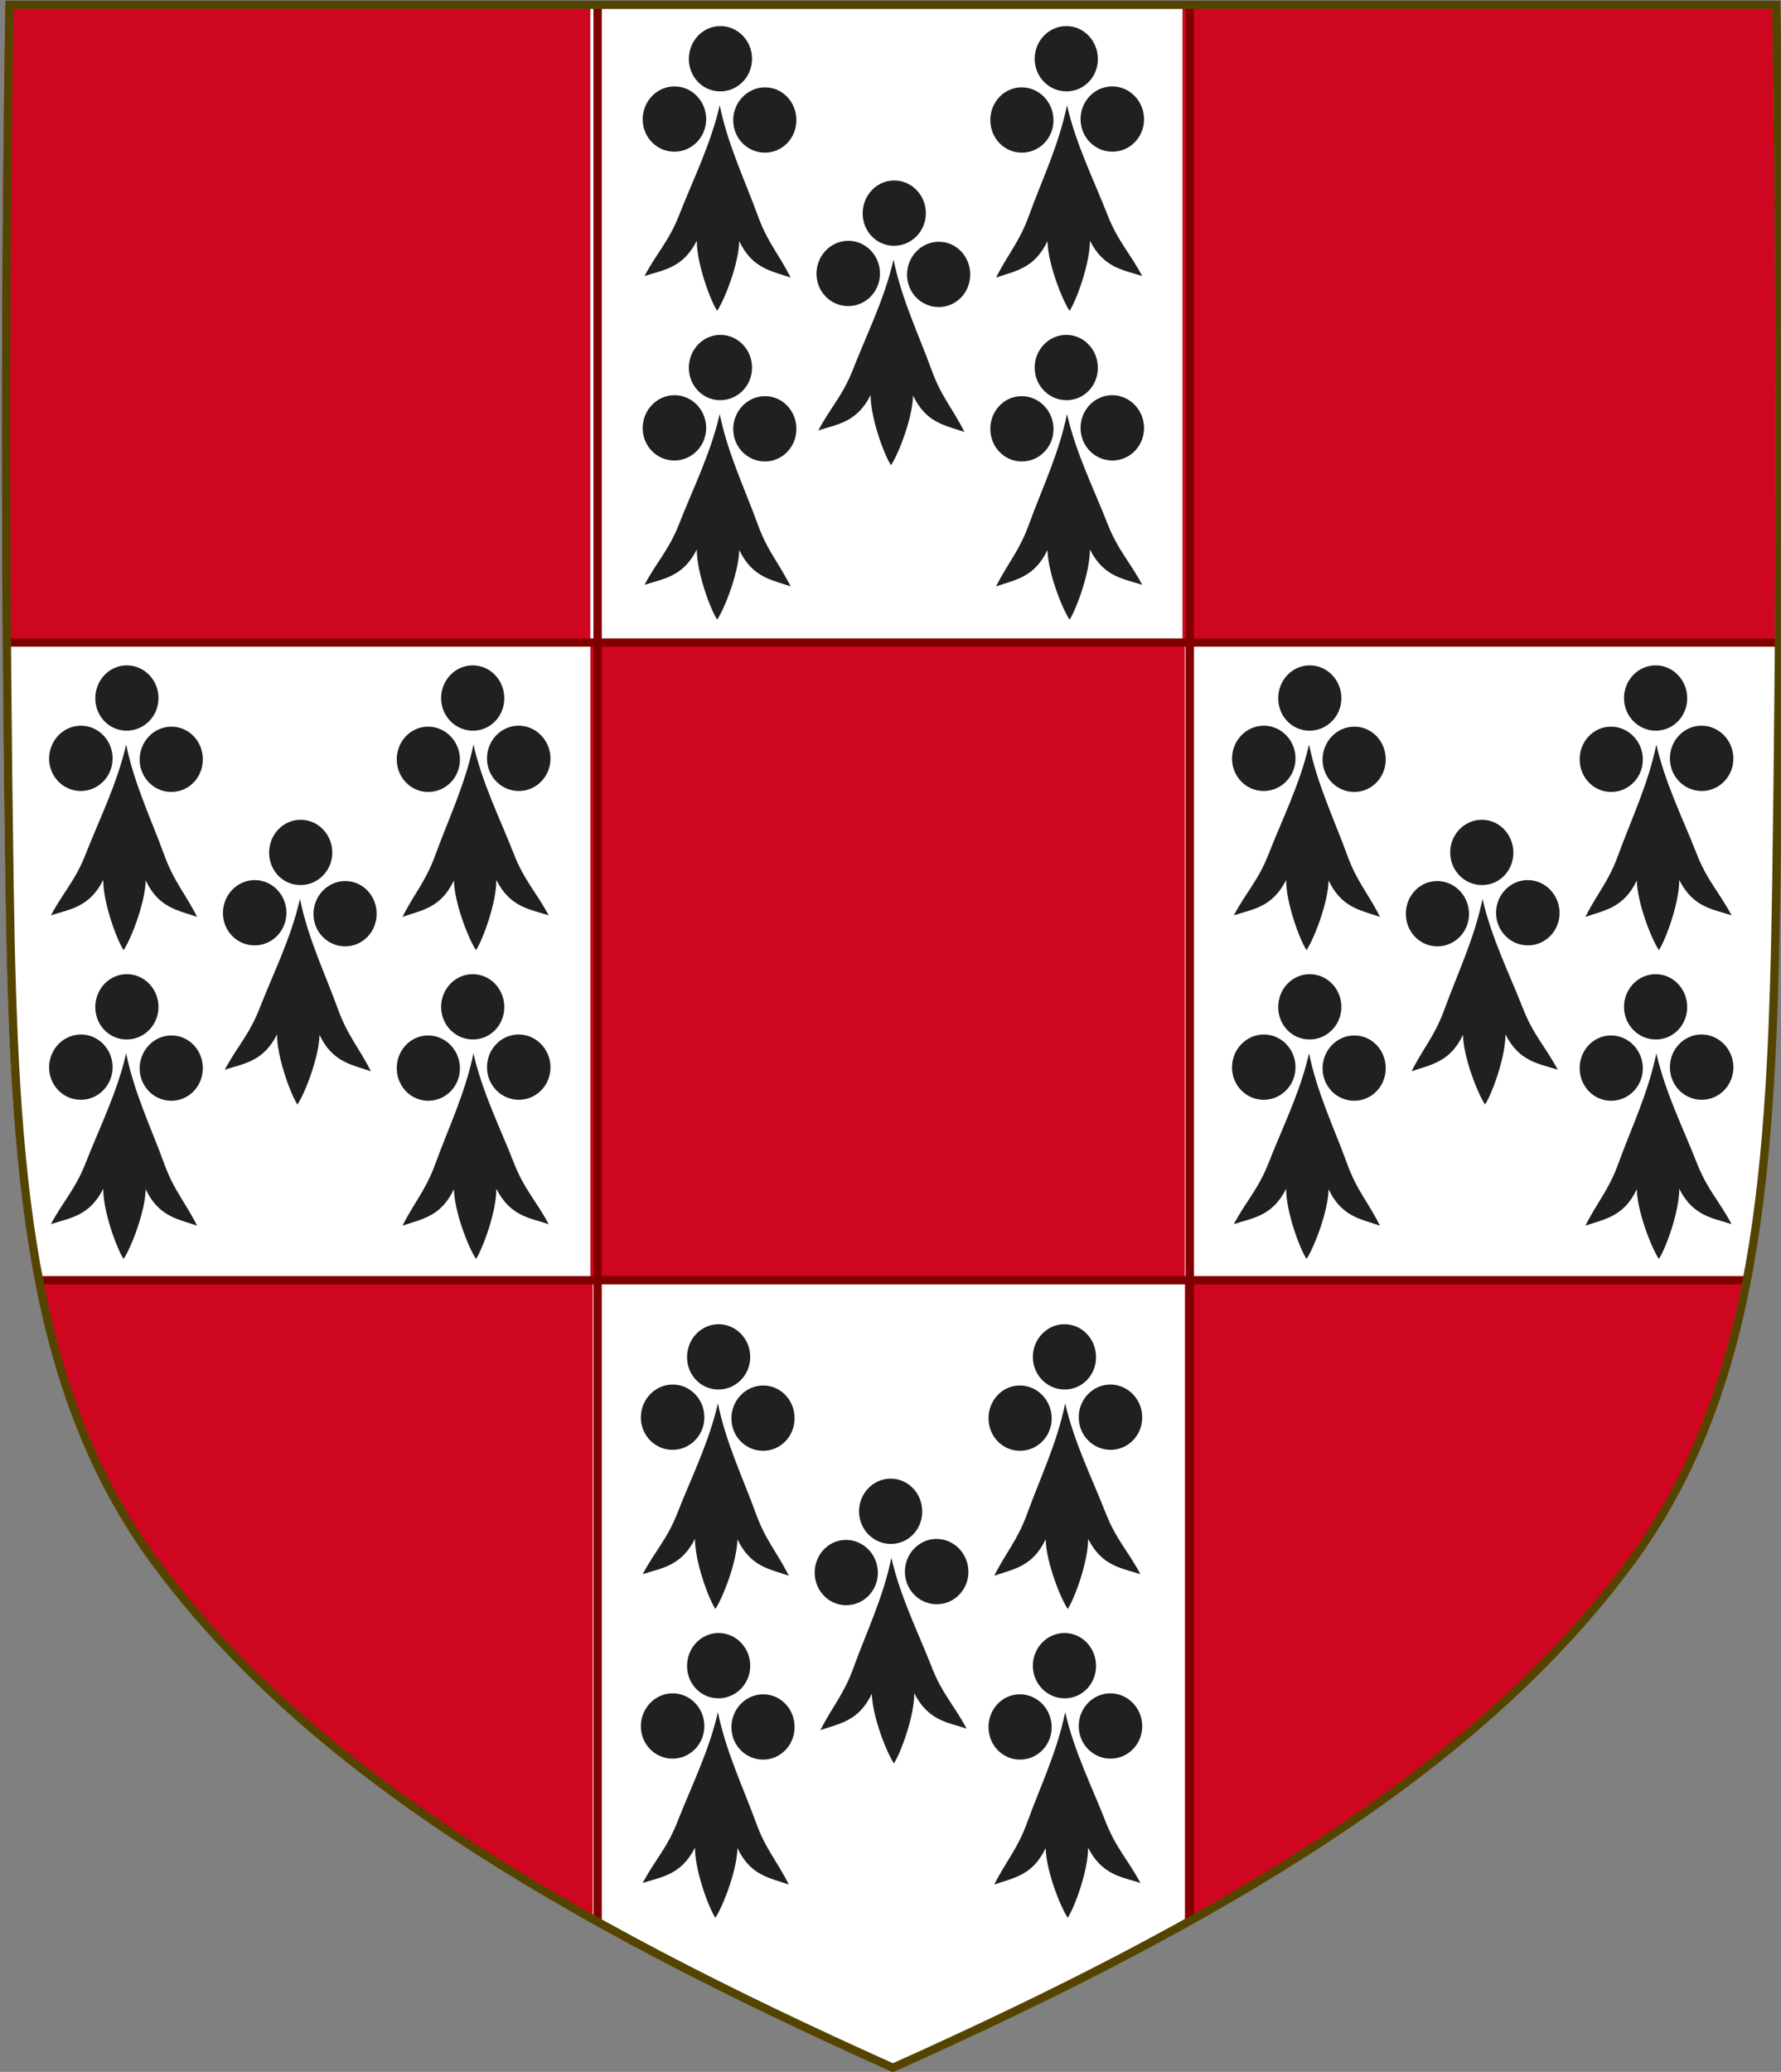
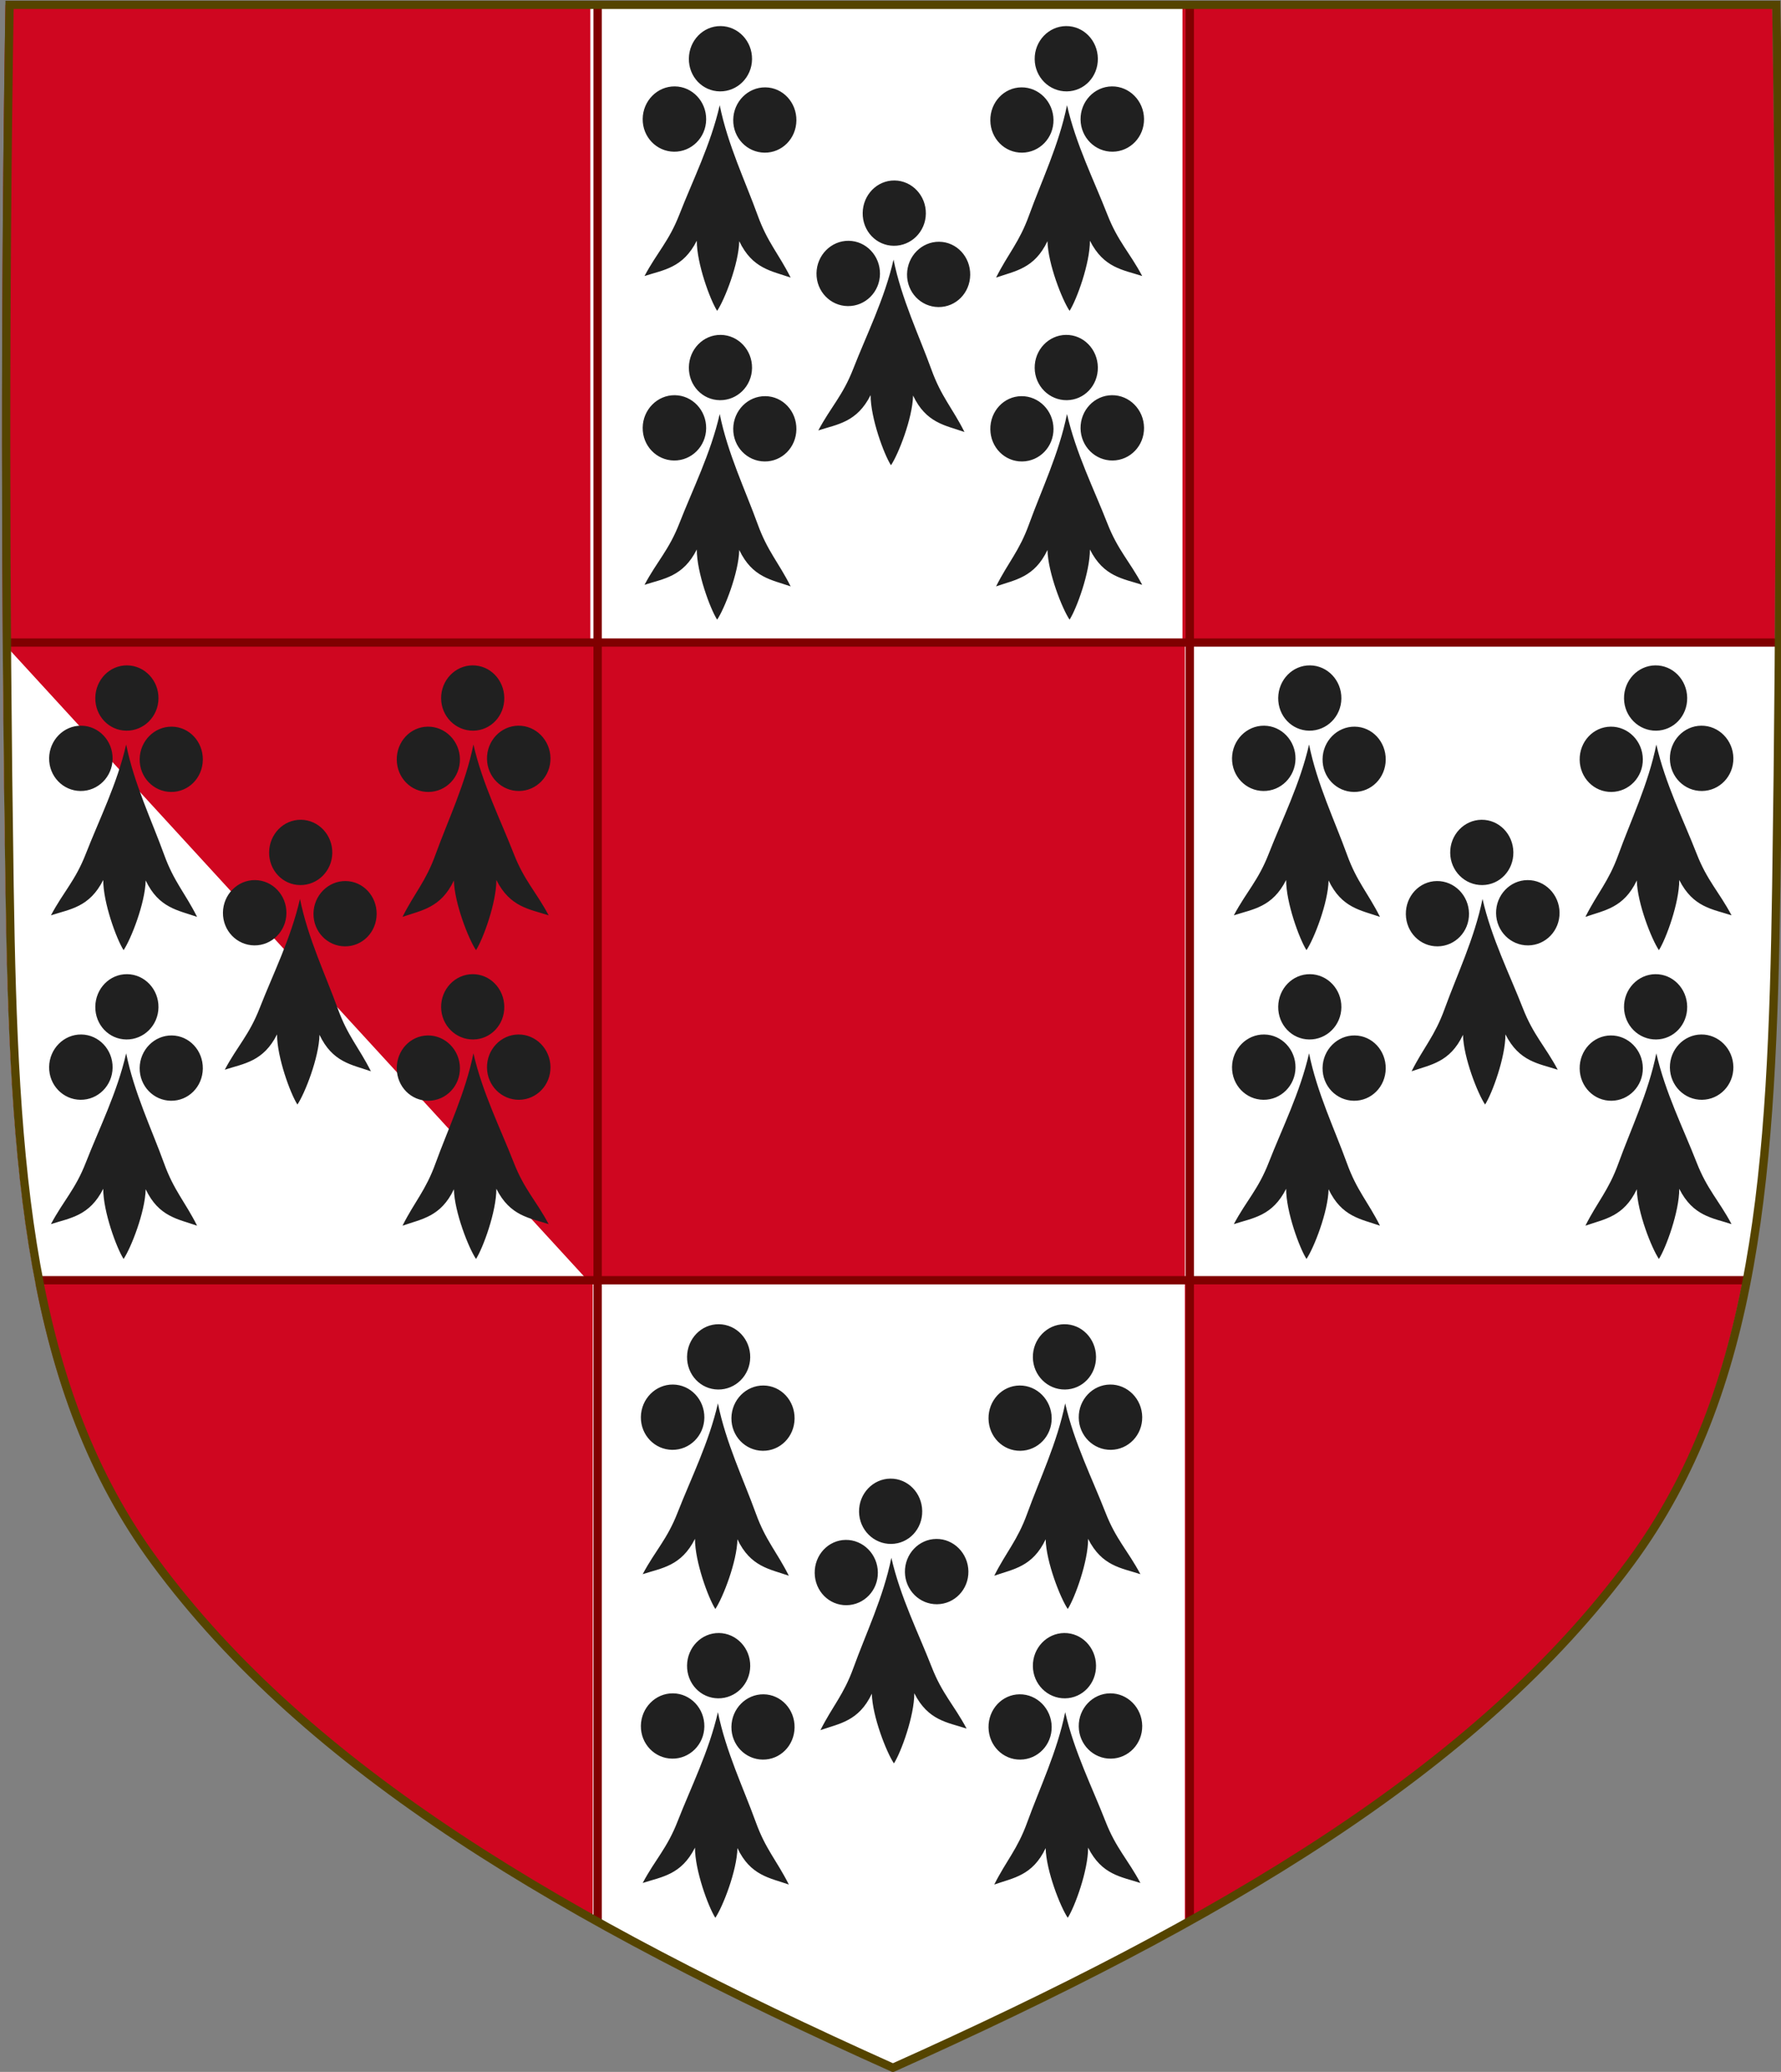
<svg xmlns="http://www.w3.org/2000/svg" xmlns:ns1="http://www.inkscape.org/namespaces/inkscape" xmlns:ns2="http://sodipodi.sourceforge.net/DTD/sodipodi-0.dtd" xmlns:xlink="http://www.w3.org/1999/xlink" width="430.018" height="500" id="svg2" version="1.1" ns1:version="1.0.2 (e86c870879, 2021-01-15)" ns2:docname="Arms_of_Francesco_III_Gonzaga,_Duke_of_Mantua_(inescutcheon).svg">
  <rect width="100%" height="100%" fill="#808080" stroke="none" />
  <defs id="defs129">
    <clipPath clipPathUnits="userSpaceOnUse" id="clipPath4371">
      <path style="fill:#cf0620;fill-opacity:1;stroke:none;stroke-width:0.796px;stroke-linecap:butt;stroke-linejoin:miter;stroke-opacity:1" d="m -546.51,-87.656 1.034,6.455 1.997,1.533 3.245,-0.82 1.533,-1.462 1.712,-0.749 -0.285,-0.82 0.499,-1.747 1.07,-2.996 1.819,-3.531 0.571,-6.277 -11.269,3.78 -2.568,3.923 z" id="path4373" ns2:nodetypes="cccccccccccccc" />
    </clipPath>
    <clipPath clipPathUnits="userSpaceOnUse" id="clipPath4562">
      <rect style="fill:#008300;fill-opacity:1;stroke:none;stroke-width:23;stroke-linecap:round;stroke-linejoin:round;stroke-miterlimit:4;stroke-dasharray:none;stroke-opacity:1;paint-order:markers fill stroke" id="rect4564" width="106.937" height="115.228" x="-266.219" y="-54.189" transform="rotate(-12.61)" />
    </clipPath>
    <clipPath clipPathUnits="userSpaceOnUse" id="clipPath4988">
      <path id="path4990" style="display:inline;fill:#008300;fill-opacity:1;stroke:none;stroke-width:0.795;stroke-linecap:round;stroke-linejoin:round;stroke-miterlimit:4;stroke-dasharray:none;paint-order:markers fill stroke" d="m -271.615,5.396 20.809,93.017 c 33.852,13.098 72.625,23.13 115.81,31.988 l -32.264,-148.351 z" />
    </clipPath>
    <clipPath clipPathUnits="userSpaceOnUse" id="clipPath4998">
      <path id="path5000" style="display:inline;fill:#008300;fill-opacity:1;stroke:none;stroke-width:27.958;stroke-linecap:round;stroke-linejoin:round;stroke-miterlimit:4;stroke-dasharray:none;stroke-opacity:1;paint-order:markers fill stroke" d="m -392.353,-10.399 c 5.425,13.071 12.203,25.366 20.722,36.919 21.995,29.826 51.167,55.588 86.489,79.191 V -10.399 Z" />
    </clipPath>
    <clipPath clipPathUnits="userSpaceOnUse" id="clipPath4371-7">
      <path style="fill:#cf0620;fill-opacity:1;stroke:none;stroke-width:0.796px;stroke-linecap:butt;stroke-linejoin:miter;stroke-opacity:1" d="m -546.51,-87.656 1.034,6.455 1.997,1.533 3.245,-0.82 1.533,-1.462 1.712,-0.749 -0.285,-0.82 0.499,-1.747 1.07,-2.996 1.819,-3.531 0.571,-6.277 -11.269,3.78 -2.568,3.923 z" id="path4373-9" ns2:nodetypes="cccccccccccccc" />
    </clipPath>
    <clipPath clipPathUnits="userSpaceOnUse" id="clipPath5162">
-       <path style="fill:#cf0620;fill-opacity:1;stroke:none;stroke-width:0.796px;stroke-linecap:butt;stroke-linejoin:miter;stroke-opacity:1" d="m -546.51,-87.656 1.034,6.455 1.997,1.533 3.245,-0.82 1.533,-1.462 1.712,-0.749 -0.285,-0.82 0.499,-1.747 1.07,-2.996 1.819,-3.531 0.571,-6.277 -11.269,3.78 -2.568,3.923 z" id="path5160" ns2:nodetypes="cccccccccccccc" />
-     </clipPath>
+       </clipPath>
    <clipPath clipPathUnits="userSpaceOnUse" id="clipPath2124">
      <path id="path2126" style="display:inline;fill:#fee46e;fill-opacity:1;stroke:none;stroke-width:1.905;stroke-linecap:round;stroke-linejoin:round;stroke-miterlimit:4;stroke-dasharray:none;stroke-opacity:1;paint-order:markers fill stroke" d="m -105.854,209.788 v 194.279 c 27.416,15.268 57.451,29.885 89.836,44.414 32.572,-14.613 62.762,-29.317 90.306,-44.68 V 209.788 Z" />
    </clipPath>
    <clipPath clipPathUnits="userSpaceOnUse" id="clipPath2615">
      <path id="path2617" style="display:inline;fill:#fee46e;fill-opacity:1;stroke:none;stroke-width:1.745;stroke-linecap:round;stroke-linejoin:round;stroke-miterlimit:4;stroke-dasharray:none;stroke-opacity:1;paint-order:markers fill stroke" d="m 544.421,-490.398 c 25.882,21.867 52.824,37.911 83.794,46.354 53.294,14.528 112.701,13.426 179.421,2.679 L 680.361,-598.952 Z" />
    </clipPath>
    <clipPath clipPathUnits="userSpaceOnUse" id="clipPath2619">
      <path id="path2621" style="display:inline;fill:#fee46e;fill-opacity:1;stroke:none;stroke-width:1.339;stroke-linecap:round;stroke-linejoin:round;stroke-miterlimit:4;stroke-dasharray:none;stroke-opacity:1;paint-order:markers fill stroke" d="m 9.084,309.559 c 4.951,25.287 13.372,47.617 27.916,67.34 25.028,33.939 61.339,61.487 106.744,86.773 V 309.559 Z" />
    </clipPath>
  </defs>
  <ns2:namedview pagecolor="#ffffff" bordercolor="#666666" borderopacity="1" objecttolerance="10" gridtolerance="10" guidetolerance="10" ns1:pageopacity="0" ns1:pageshadow="2" ns1:window-width="1920" ns1:window-height="986" id="namedview127" showgrid="false" ns1:zoom="0.35355339" ns1:cx="-10.832439" ns1:cy="416.10232" ns1:window-x="-11" ns1:window-y="-11" ns1:window-maximized="1" ns1:current-layer="g3265" ns1:document-rotation="0" ns1:snap-intersection-paths="true" ns1:object-paths="true" ns1:snap-global="true" ns1:snap-others="false" ns1:snap-midpoints="false" ns1:object-nodes="false" ns1:snap-smooth-nodes="false" ns1:snap-nodes="true" />
  <g id="g3265" style="display:inline" transform="translate(588.048,126.626)">
    <g id="g1970" style="display:inline;stroke-width:0.952;stroke-miterlimit:4;stroke-dasharray:none" transform="matrix(-0.99,0,0,0.985,832.838,982.558)">
      <path ns1:connector-curvature="0" ns2:nodetypes="csscsscc" d="m 1433.908,-1124.88 c 1.142,71.948 1.074,143.907 0,215.853 -1.035,69.318 -4.493,123.412 -35.547,165.709 -37.408,50.951 -99.729,87.719 -179.895,123.843 -80.166,-36.124 -142.487,-72.892 -179.895,-123.843 -31.055,-42.297 -34.512,-96.39 -35.547,-165.709 -1.074,-71.946 -1.142,-143.904 0,-215.853 z" style="display:inline;fill:#cf0620;fill-opacity:1;stroke:none;stroke-width:0.952;stroke-miterlimit:4;stroke-dasharray:none" id="path7014-6-7-28-3-7-18-3-1" />
      <rect style="display:inline;fill:#ffffff;fill-opacity:1;stroke:none;stroke-width:1.353;stroke-linecap:round;stroke-linejoin:round;stroke-miterlimit:4;stroke-dasharray:none;stroke-opacity:1;paint-order:markers fill stroke" id="rect1660" width="144.416" height="156.228" x="-1291.267" y="968.653" transform="scale(-1)" />
      <path id="rect1682" style="display:inline;fill:#ffffff;fill-opacity:1;stroke:none;stroke-width:1.53;stroke-linecap:round;stroke-linejoin:round;stroke-miterlimit:4;stroke-dasharray:none;stroke-opacity:1;paint-order:markers fill stroke" d="m 1146.265,-811.676 v 156.438 c 21.979,12.294 46.056,24.064 72.018,35.763 26.112,-11.767 50.315,-23.606 72.395,-35.978 v -156.224 z" />
      <path id="rect1684" style="display:inline;fill:#ffffff;fill-opacity:1;stroke:none;stroke-width:1.356;stroke-linecap:round;stroke-linejoin:round;stroke-miterlimit:4;stroke-dasharray:none;stroke-opacity:1;paint-order:markers fill stroke" d="m 1002.192,-968.653 c 0.139,19.875 0.351,39.748 0.647,59.622 0.545,36.51 1.769,68.792 7.337,97.356 h 136.086 v -156.977 z" />
-       <path id="path1099" style="display:inline;fill:#ffffff;fill-opacity:1;stroke:none;stroke-width:1.356;stroke-linecap:round;stroke-linejoin:round;stroke-miterlimit:4;stroke-dasharray:none;stroke-opacity:1;paint-order:markers fill stroke" d="m 1434.529,-968.653 c -0.139,19.875 -0.351,39.748 -0.647,59.622 -0.545,36.51 -1.769,68.792 -7.337,97.356 h -135.282 v -156.977 z" ns2:nodetypes="cccccc" />
+       <path id="path1099" style="display:inline;fill:#ffffff;fill-opacity:1;stroke:none;stroke-width:1.356;stroke-linecap:round;stroke-linejoin:round;stroke-miterlimit:4;stroke-dasharray:none;stroke-opacity:1;paint-order:markers fill stroke" d="m 1434.529,-968.653 c -0.139,19.875 -0.351,39.748 -0.647,59.622 -0.545,36.51 -1.769,68.792 -7.337,97.356 h -135.282 z" ns2:nodetypes="cccccc" />
    </g>
    <g id="g1951" style="display:inline;stroke-width:0.952;stroke-miterlimit:4;stroke-dasharray:none" transform="matrix(0.99,0,0,0.985,-1578.554,982.558)" ns1:label="g1951">
      <g id="g1961" style="display:inline">
        <path style="fill:none;stroke:#800000;stroke-width:2.026;stroke-linecap:butt;stroke-linejoin:miter;stroke-miterlimit:4;stroke-dasharray:none;stroke-opacity:1" d="m 1002.794,-968.653 431.754,-1.2e-4" id="path1955" ns2:nodetypes="cc" />
        <path style="fill:none;stroke:#800000;stroke-width:2.026;stroke-linecap:butt;stroke-linejoin:miter;stroke-miterlimit:4;stroke-dasharray:none;stroke-opacity:1" d="m 1290.68,-1125.239 v 469.431" id="path1957" ns2:nodetypes="cc" />
      </g>
      <g id="g1967" transform="translate(-216.231,233.93)" style="display:inline">
        <path style="fill:none;stroke:#800000;stroke-width:2.026;stroke-linecap:butt;stroke-linejoin:miter;stroke-miterlimit:4;stroke-dasharray:none;stroke-opacity:1" d="m 1226.257,-1046.346 h 417.29" id="path1963" ns2:nodetypes="cc" />
        <path style="opacity:1;fill:none;stroke:#800000;stroke-width:2.026;stroke-linecap:butt;stroke-linejoin:miter;stroke-miterlimit:4;stroke-dasharray:none;stroke-opacity:1" d="m 1362.495,-1359.169 v 470.032" id="path1965" ns2:nodetypes="cc" />
      </g>
      <path ns1:connector-curvature="0" ns2:nodetypes="csscsscc" d="m 1433.725,-1124.887 c 1.142,71.949 1.074,143.909 0,215.856 -1.035,69.319 -4.493,123.413 -35.547,165.711 -37.408,50.951 -99.729,87.72 -179.895,123.845 -80.166,-36.125 -142.487,-72.893 -179.895,-123.845 -31.055,-42.297 -34.513,-96.392 -35.547,-165.711 -1.074,-71.947 -1.142,-143.906 0,-215.856 z" style="display:inline;fill:none;stroke:#554400;stroke-width:2.026;stroke-miterlimit:4;stroke-dasharray:none" id="path7014-6-7-28-3-7-9-4-4-0" />
    </g>
    <g transform="matrix(1.611,0,0,1.611,-912.066,-348.144)" id="use218" style="display:inline;stroke-width:0.847">
      <path d="m 308.996,153.264 c 1.193,5.904 3.835,11.383 5.688,16.499 1.47,4.059 3.112,5.692 4.942,9.323 -2.851,-0.997 -5.743,-1.325 -7.703,-5.458 -0.079,3.408 -2.206,8.806 -3.313,10.441 -1.064,-1.658 -3.057,-7.1 -3.05,-10.509 -2.063,4.091 -4.963,4.357 -7.838,5.293 1.921,-3.591 3.655,-5.188 5.227,-9.215 1.98,-5.075 4.707,-10.497 6.047,-16.374 z m -6.727,-2.818 c 2.621,0.028 4.729,2.258 4.695,4.966 -0.034,2.708 -2.197,4.844 -4.818,4.816 -2.621,-0.028 -4.729,-2.209 -4.696,-4.917 0.034,-2.708 2.198,-4.893 4.818,-4.865 z m 13.57,0.144 c 2.621,0.028 4.682,2.257 4.648,4.965 -0.034,2.708 -2.15,4.845 -4.771,4.817 -2.621,-0.028 -4.73,-2.209 -4.696,-4.917 0.034,-2.708 2.197,-4.893 4.818,-4.865 z m -6.695,-9.18 c 2.621,0.028 4.729,2.258 4.695,4.966 -0.033,2.708 -2.197,4.844 -4.818,4.817 -2.621,-0.028 -4.683,-2.209 -4.649,-4.917 0.033,-2.708 2.151,-4.893 4.771,-4.865 z" style="color:#000000;display:inline;overflow:visible;visibility:visible;fill:#202020;fill-opacity:1;stroke:none;stroke-width:0.413;marker:none;enable-background:accumulate" id="path1127" />
      <use x="0" y="0" xlink:href="#path1127" id="use1170" width="100%" height="100%" style="display:inline" transform="translate(0,46.258)" />
      <use x="0" y="0" xlink:href="#path1127" id="use1172" width="100%" height="100%" transform="translate(26.051,23.129)" style="display:inline" />
      <use x="0" y="0" xlink:href="#path1127" id="use1174" width="100%" height="100%" style="display:inline" transform="matrix(-1,0,0,1,670.04,0)" />
      <use x="0" y="0" xlink:href="#path1127" id="use1176" width="100%" height="100%" style="display:inline" transform="matrix(-1,0,0,1,670.04,46.258)" />
    </g>
    <use x="0" y="0" xlink:href="#use218" id="use1180" width="100%" height="100%" transform="translate(-143.314,154.277)" />
    <use x="0" y="0" xlink:href="#use218" id="use1182" width="100%" height="100%" transform="matrix(-1,0,0,1,-602.403,154.277)" />
    <use x="0" y="0" xlink:href="#use218" id="use1184" width="100%" height="100%" transform="matrix(-1,0,0,1,-745.135,313.274)" />
  </g>
</svg>